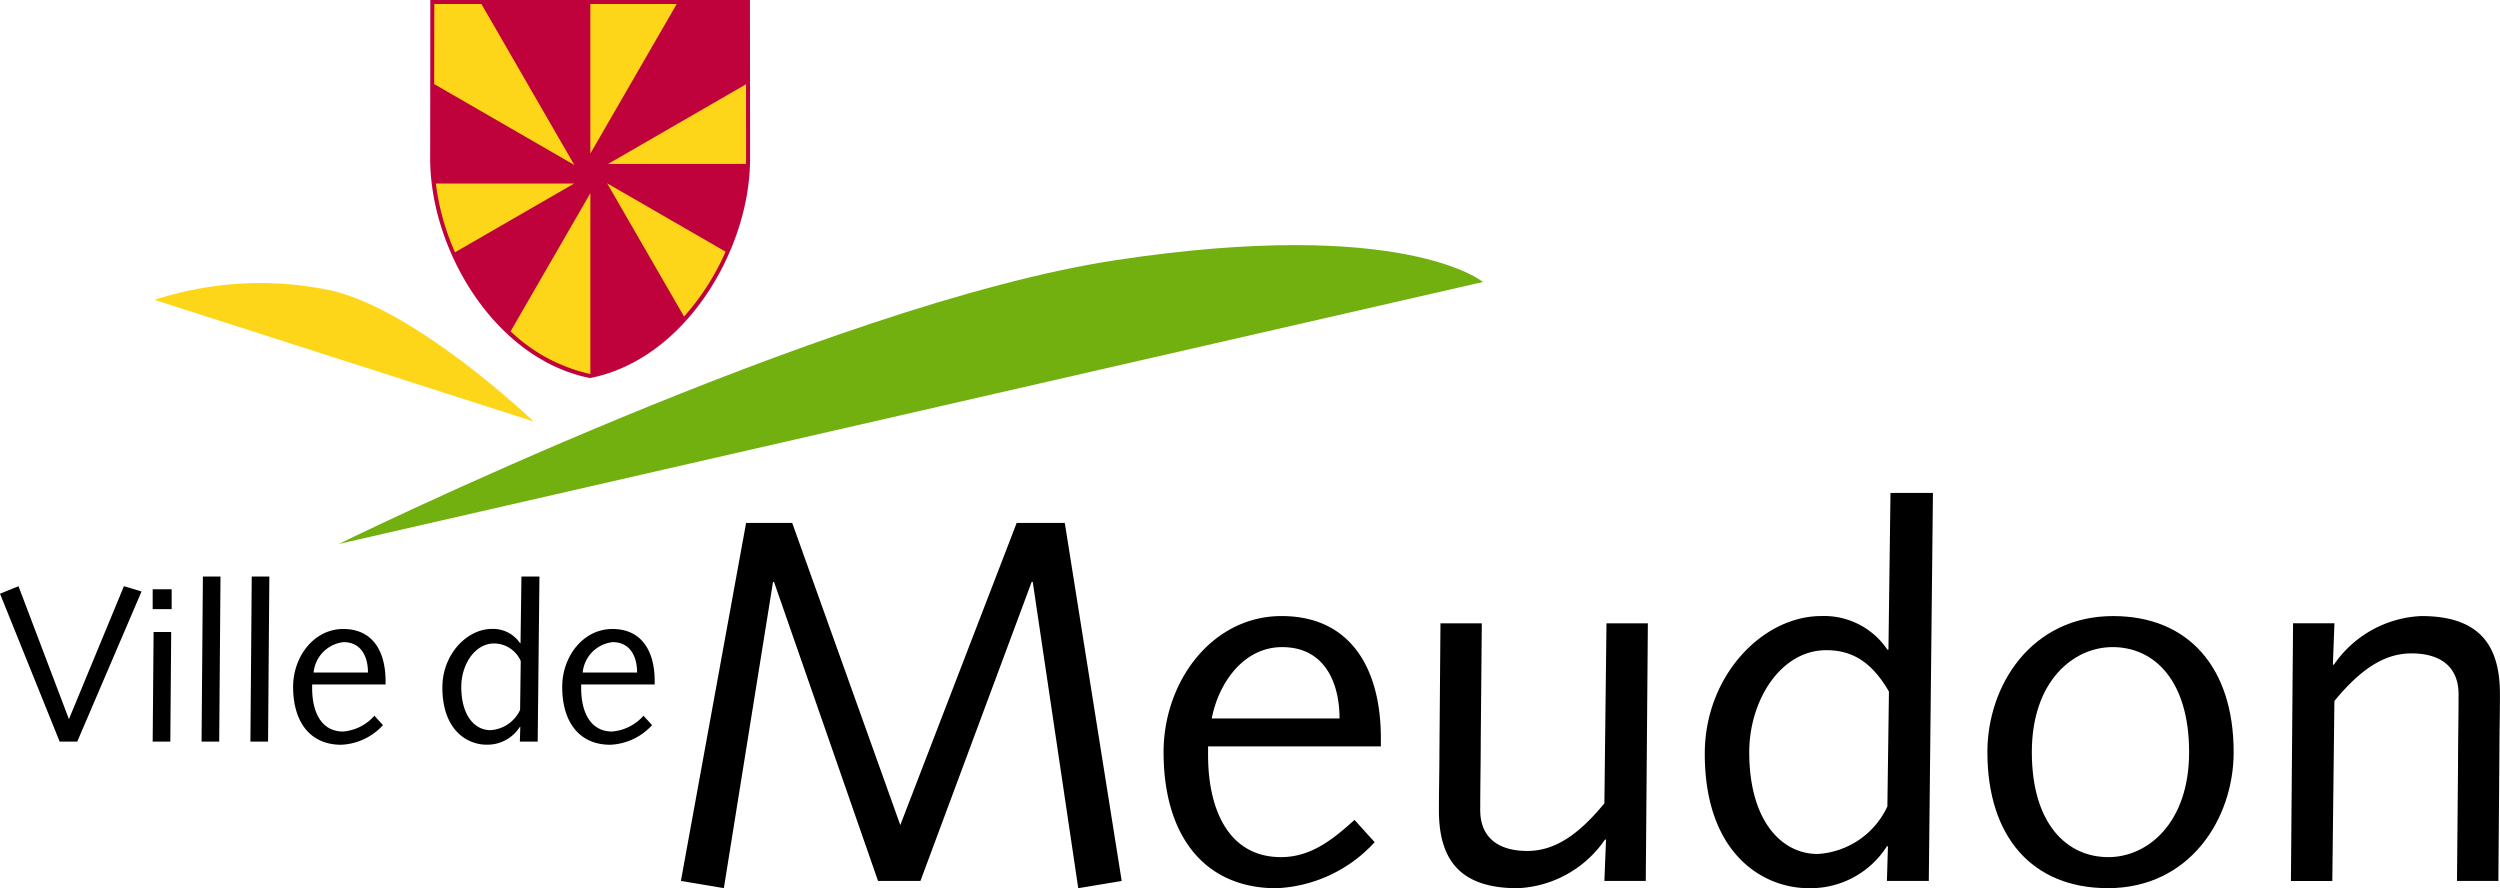
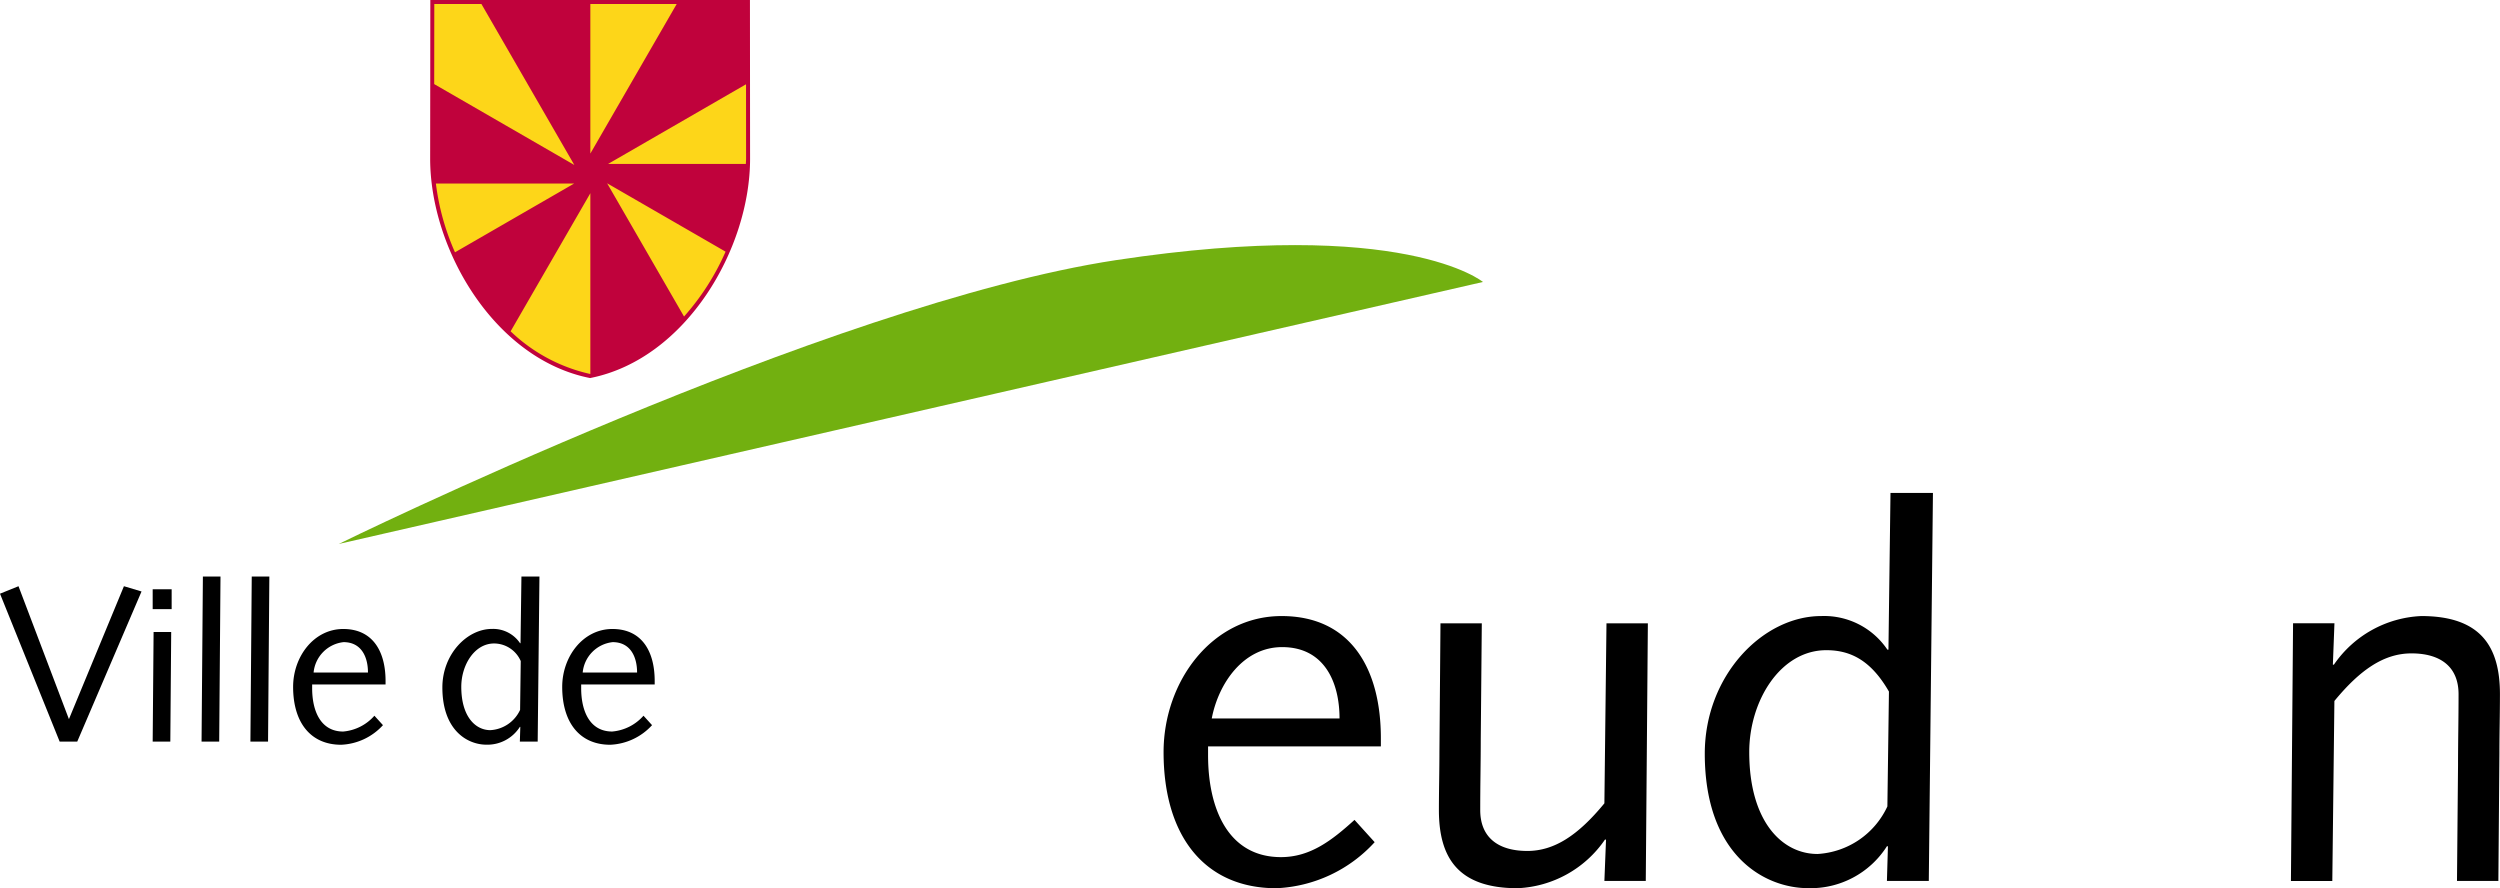
<svg xmlns="http://www.w3.org/2000/svg" width="208.179" height="73.962" viewBox="0 0 208.179 73.962">
  <g id="logo-nomduclient-header1" transform="translate(18945.949 -21763.741)">
-     <path id="path108" d="M225.619-120.421h3.835l9 25.157 9.691-25.157h4.007l4.738 29.811-3.618.6-3.789-25.5h-.09l-9.262 24.9H236.6l-8.661-24.9h-.084l-4.094 25.5-3.577-.6 5.429-29.811Z" transform="translate(-19109.434 21927.709)" />
    <path id="path120" d="M376.717-82.473c.56-2.927 2.628-5.943 5.862-5.943 3.487 0 4.779 2.886 4.779 5.943h-10.641Zm14.083 2.329v-.691c0-5.772-2.5-10.167-8.272-10.167s-9.822 5.429-9.822 11.332c0 7.023 3.446 11.332 9.392 11.332a11.761 11.761 0 0 0 8.185-3.835l-1.678-1.855c-1.855 1.681-3.664 3.1-6.12 3.1-4.393 0-6.074-4.007-6.074-8.486v-.732H390.8Z" transform="translate(-19221.762 21906.043)" />
    <path id="path124" d="M459.81-88.709h3.446l-.087 9.651c0 1.893-.044 3.792-.044 5.9 0 2.328 1.55 3.405 3.922 3.405 2.239 0 4.221-1.292 6.417-3.966l.174-14.99h3.446l-.174 21.453h-3.446l.136-3.444h-.087a9.307 9.307 0 0 1-7.279 4.05c-4.956 0-6.55-2.54-6.55-6.506 0-1.635.044-3.275.044-4.91l.087-10.641Z" transform="translate(-19285.813 21904.354)" />
    <path id="path128" d="M558.911-103.8a6.843 6.843 0 0 1-5.815 3.96c-2.929 0-5.688-2.668-5.688-8.484 0-4.265 2.587-8.486 6.419-8.486 2.07 0 3.748.9 5.214 3.446Zm.089-13.052h-.087a6.346 6.346 0 0 0-5.513-2.8c-4.869 0-9.694 4.956-9.694 11.459 0 8.446 4.956 11.2 8.617 11.2a7.531 7.531 0 0 0 6.55-3.49h.084l-.084 2.889h3.487l.345-32.311h-3.535l-.17 13.053Z" transform="translate(-19347.695 21934.693)" />
-     <path id="path132" d="M636.7-79.664c0-5.946 3.487-8.745 6.721-8.745 3.487 0 6.376 2.8 6.376 8.745s-3.49 8.745-6.721 8.745c-3.49 0-6.376-2.8-6.376-8.745m-3.7 0c0 7.067 3.748 11.329 10.037 11.329 6.808 0 10.469-5.772 10.469-11.329 0-7.023-3.748-11.329-10.04-11.329-6.805 0-10.467 5.772-10.467 11.329" transform="translate(-19413.455 21906.035)" />
    <path id="path136" d="M729.123-90.4h3.446l-.131 3.446h.087A9.314 9.314 0 0 1 739.8-91c4.956 0 6.55 2.543 6.55 6.506 0 1.637-.044 3.275-.044 4.91l-.087 10.641h-3.446l.087-9.648c0-1.9.044-3.792.044-5.9 0-2.326-1.553-3.4-3.92-3.4-2.241 0-4.221 1.292-6.419 3.963l-.174 14.99h-3.446Z" transform="translate(-19484.125 21906.041)" />
    <path id="path140" d="m0-1.741 1.54-.623 4.2 11.07 4.58-11.07 1.466.438-5.353 12.5H4.967Z" transform="translate(-18945.949 21814.92)" />
    <path id="path142" d="M53.247-97.809h1.58v-1.651h-1.58Zm.076 1.907-.076 9.126h1.469l.073-9.126Z" transform="translate(-18986.482 21912.271)" />
    <path id="path146" d="m-.312 0-.111 13.744h1.469L1.154 0Z" transform="translate(-18928.742 21811.75)" />
    <path id="path150" d="m-.312 0-.111 13.744h1.469L1.154 0Z" transform="translate(-18924.674 21811.75)" />
    <path id="path162" d="M99.333-83.3a2.813 2.813 0 0 1 2.492-2.53c1.485 0 2.035 1.227 2.035 2.53Zm5.992.99v-.29c0-2.456-1.064-4.325-3.52-4.325s-4.178 2.309-4.178 4.82c0 2.987 1.469 4.82 4 4.82a4.99 4.99 0 0 0 3.482-1.632l-.713-.786a3.9 3.9 0 0 1-2.6 1.317c-1.869 0-2.584-1.7-2.584-3.609v-.31h6.12Z" transform="translate(-19019.168 21903.043)" />
    <path id="path166" d="M151.259-92.382a2.909 2.909 0 0 1-2.475 1.684c-1.246 0-2.421-1.134-2.421-3.609 0-1.814 1.1-3.609 2.734-3.609a2.429 2.429 0 0 1 2.217 1.466l-.054 4.069Zm.035-5.554h-.035a2.7 2.7 0 0 0-2.347-1.191c-2.07 0-4.124 2.105-4.124 4.874 0 3.593 2.108 4.765 3.667 4.765a3.2 3.2 0 0 0 2.785-1.482h.038l-.038 1.227h1.485l.147-13.747h-1.5l-.076 5.554Z" transform="translate(-19053.9 21915.24)" />
    <path id="path170" d="M184.37-83.3a2.813 2.813 0 0 1 2.494-2.53c1.485 0 2.035 1.227 2.035 2.53h-4.529Zm5.995.99v-.29c0-2.456-1.064-4.325-3.52-4.325s-4.181 2.309-4.181 4.82c0 2.987 1.469 4.82 4 4.82a5 5 0 0 0 3.482-1.632l-.713-.786a3.914 3.914 0 0 1-2.606 1.316c-1.869 0-2.584-1.7-2.584-3.609v-.31h6.123Z" transform="translate(-19081.797 21903.043)" />
    <path id="path104" d="M0-69.554s40.73-20 64.731-23.637 30.549 1.82 30.549 1.82Z" transform="translate(-18917.74 21878.592)" fill="#72b010" />
-     <path id="path174" d="M53.833 95.111a28.426 28.426 0 0 1 14.832-.751c7.17 1.733 16.731 10.875 16.731 10.875Z" transform="translate(-18986.914 21693.6)" fill="#fdd619" />
    <path id="path4318" d="M167.493 4.981h-26l-.013 13.067c0 7.439 5.268 16.468 13.108 18.058l.067.013.065-.013c7.843-1.59 13.111-10.619 13.111-18.058l-.011-13.067Z" transform="translate(-19051.465 21758.932)" fill="#fdd619" />
    <path id="path178" d="M167.229 4.331h-26.283l-.014 13.211c0 7.521 5.326 16.649 13.252 18.257l.068.014.065-.014c7.929-1.608 13.255-10.736 13.255-18.257l-.011-13.211h-.332Zm-5.766.332-7.192 12.455V4.663Zm-5.717 13.32 11.489-6.634.005 6.193c0 .147-.016.294-.019.441h-11.476Zm6.329 12.711-6.406-11.1 9.863 5.693a20.472 20.472 0 0 1-3.457 5.4m-14.443 1.233 6.64-11.5v15.047a.067.067 0 0 0-.019.005 13.951 13.951 0 0 1-6.621-3.552m-6.354-27.257h3.922l7.738 13.407-11.669-6.737.008-6.669ZM143 25.341a20.207 20.207 0 0 1-1.591-5.728h11.514L143 25.341Z" transform="translate(-19051.061 21759.41)" fill="#c0023c" />
  </g>
</svg>